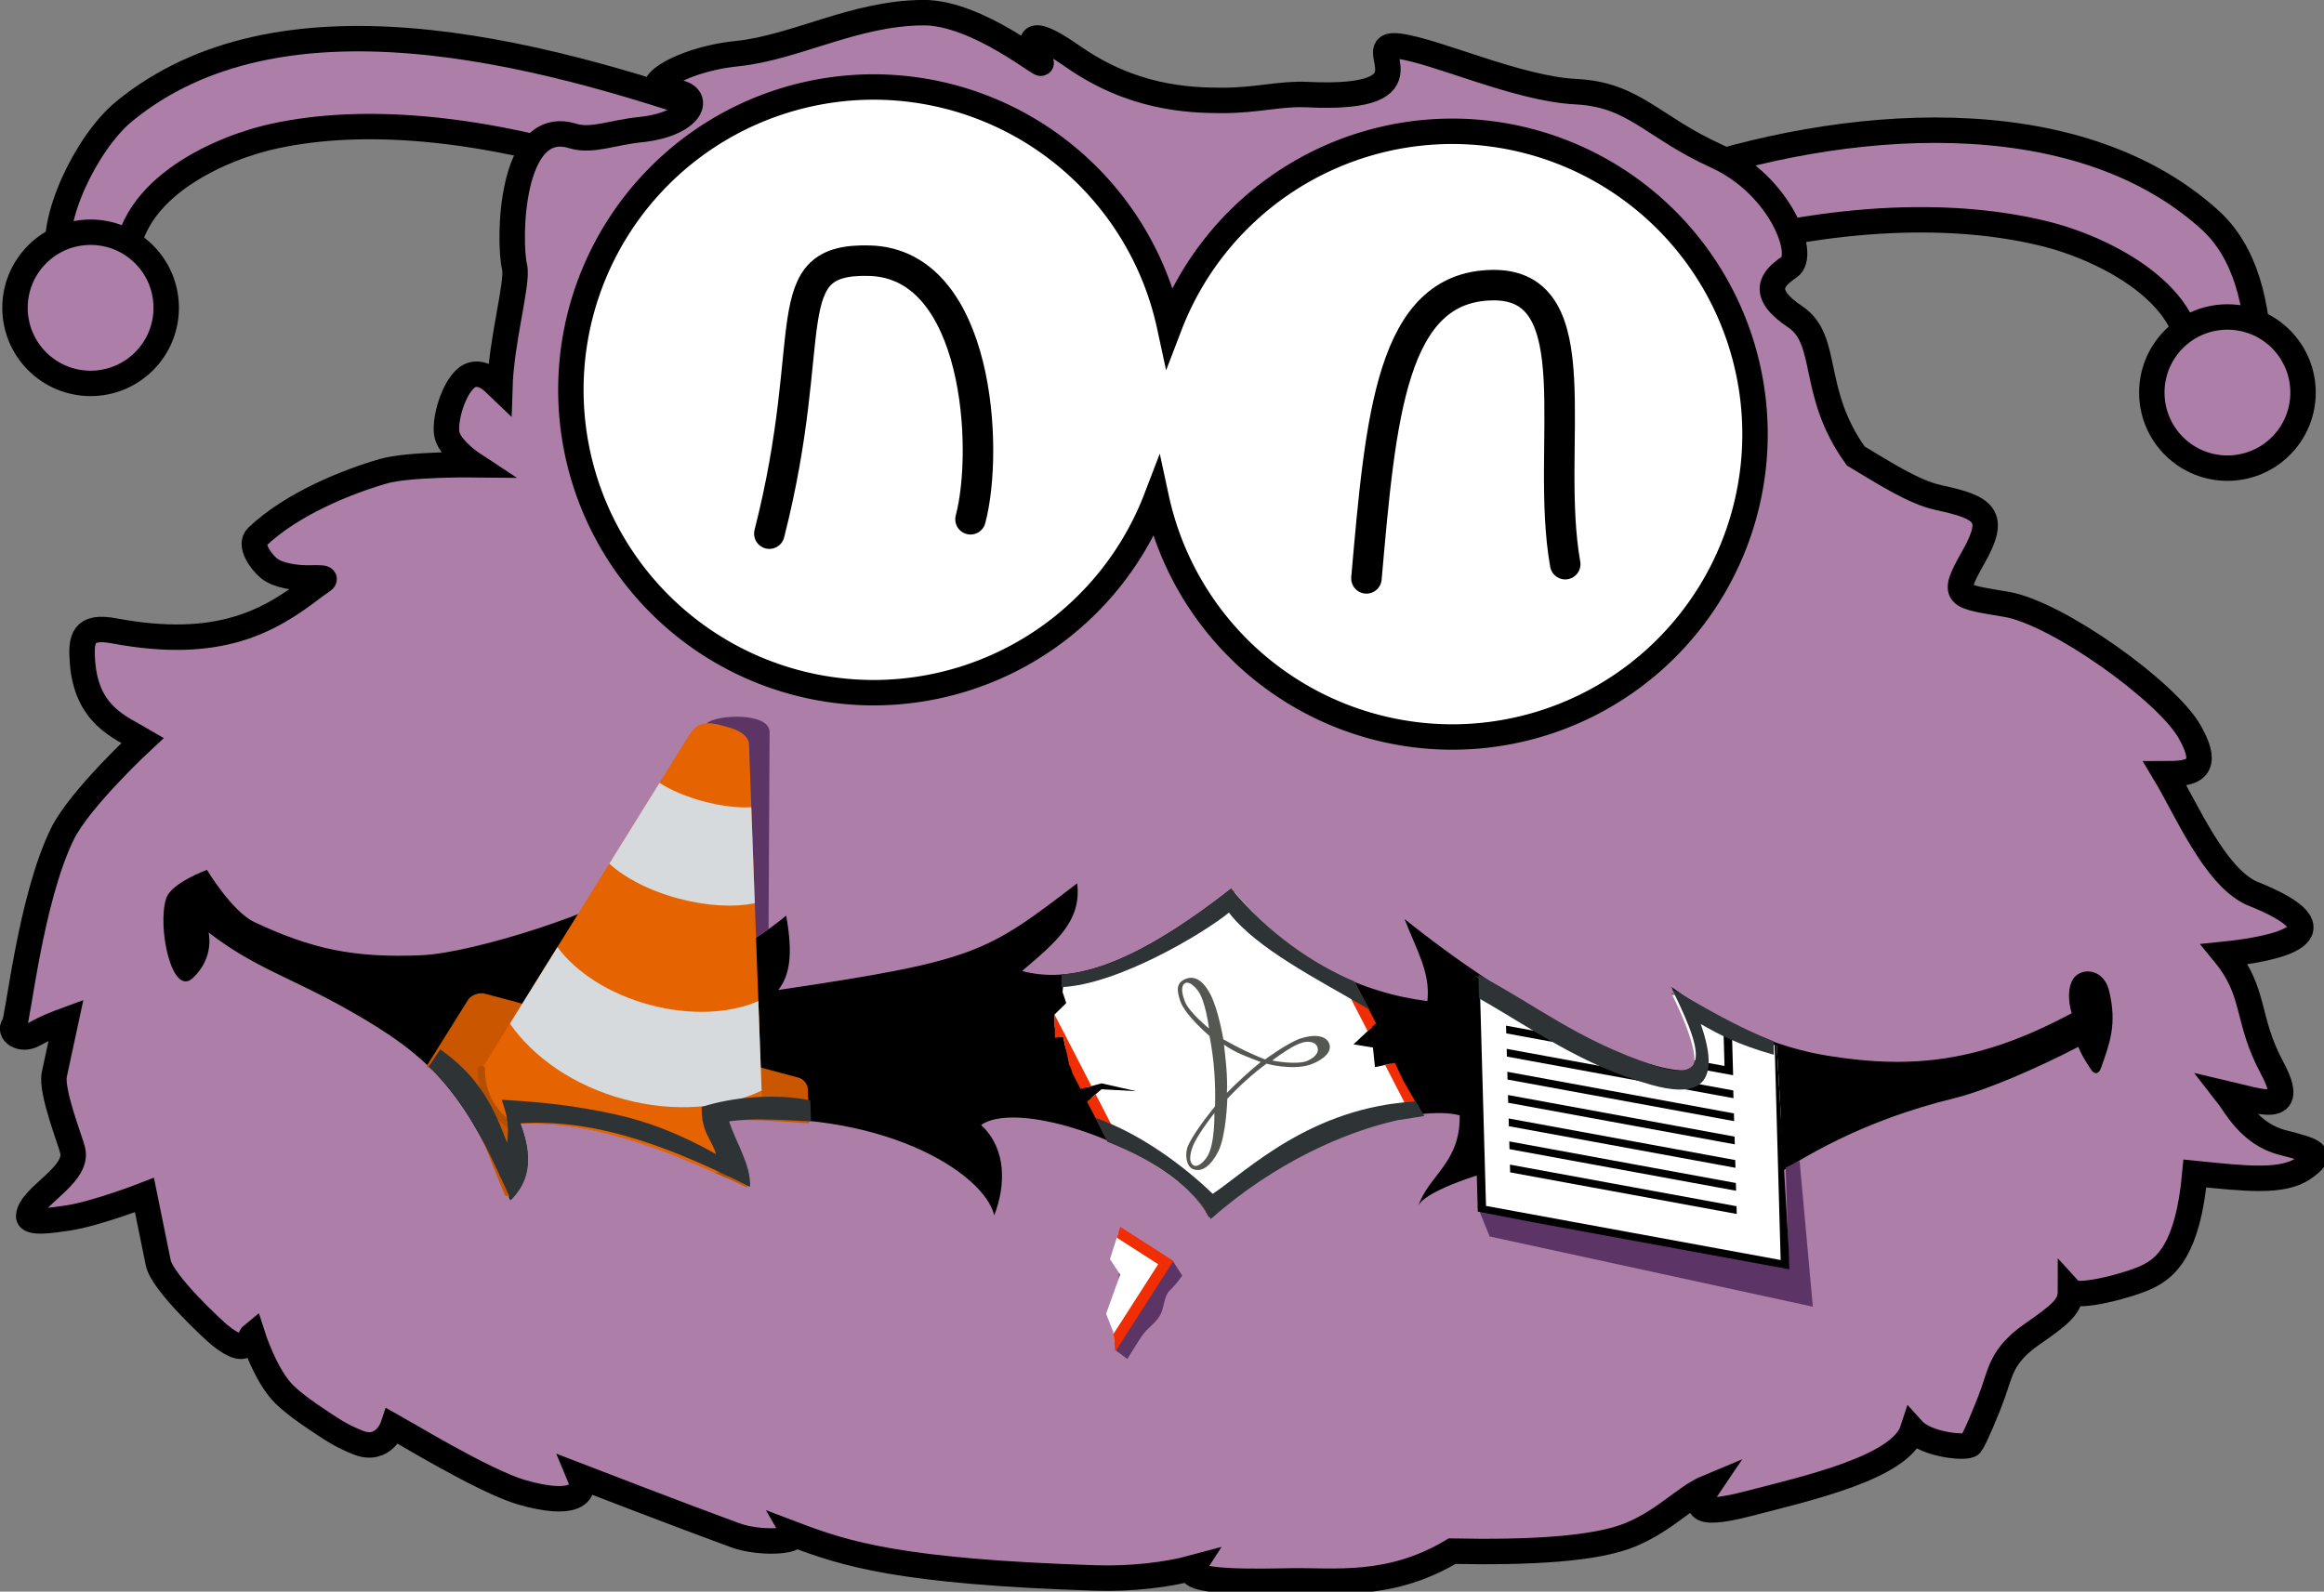
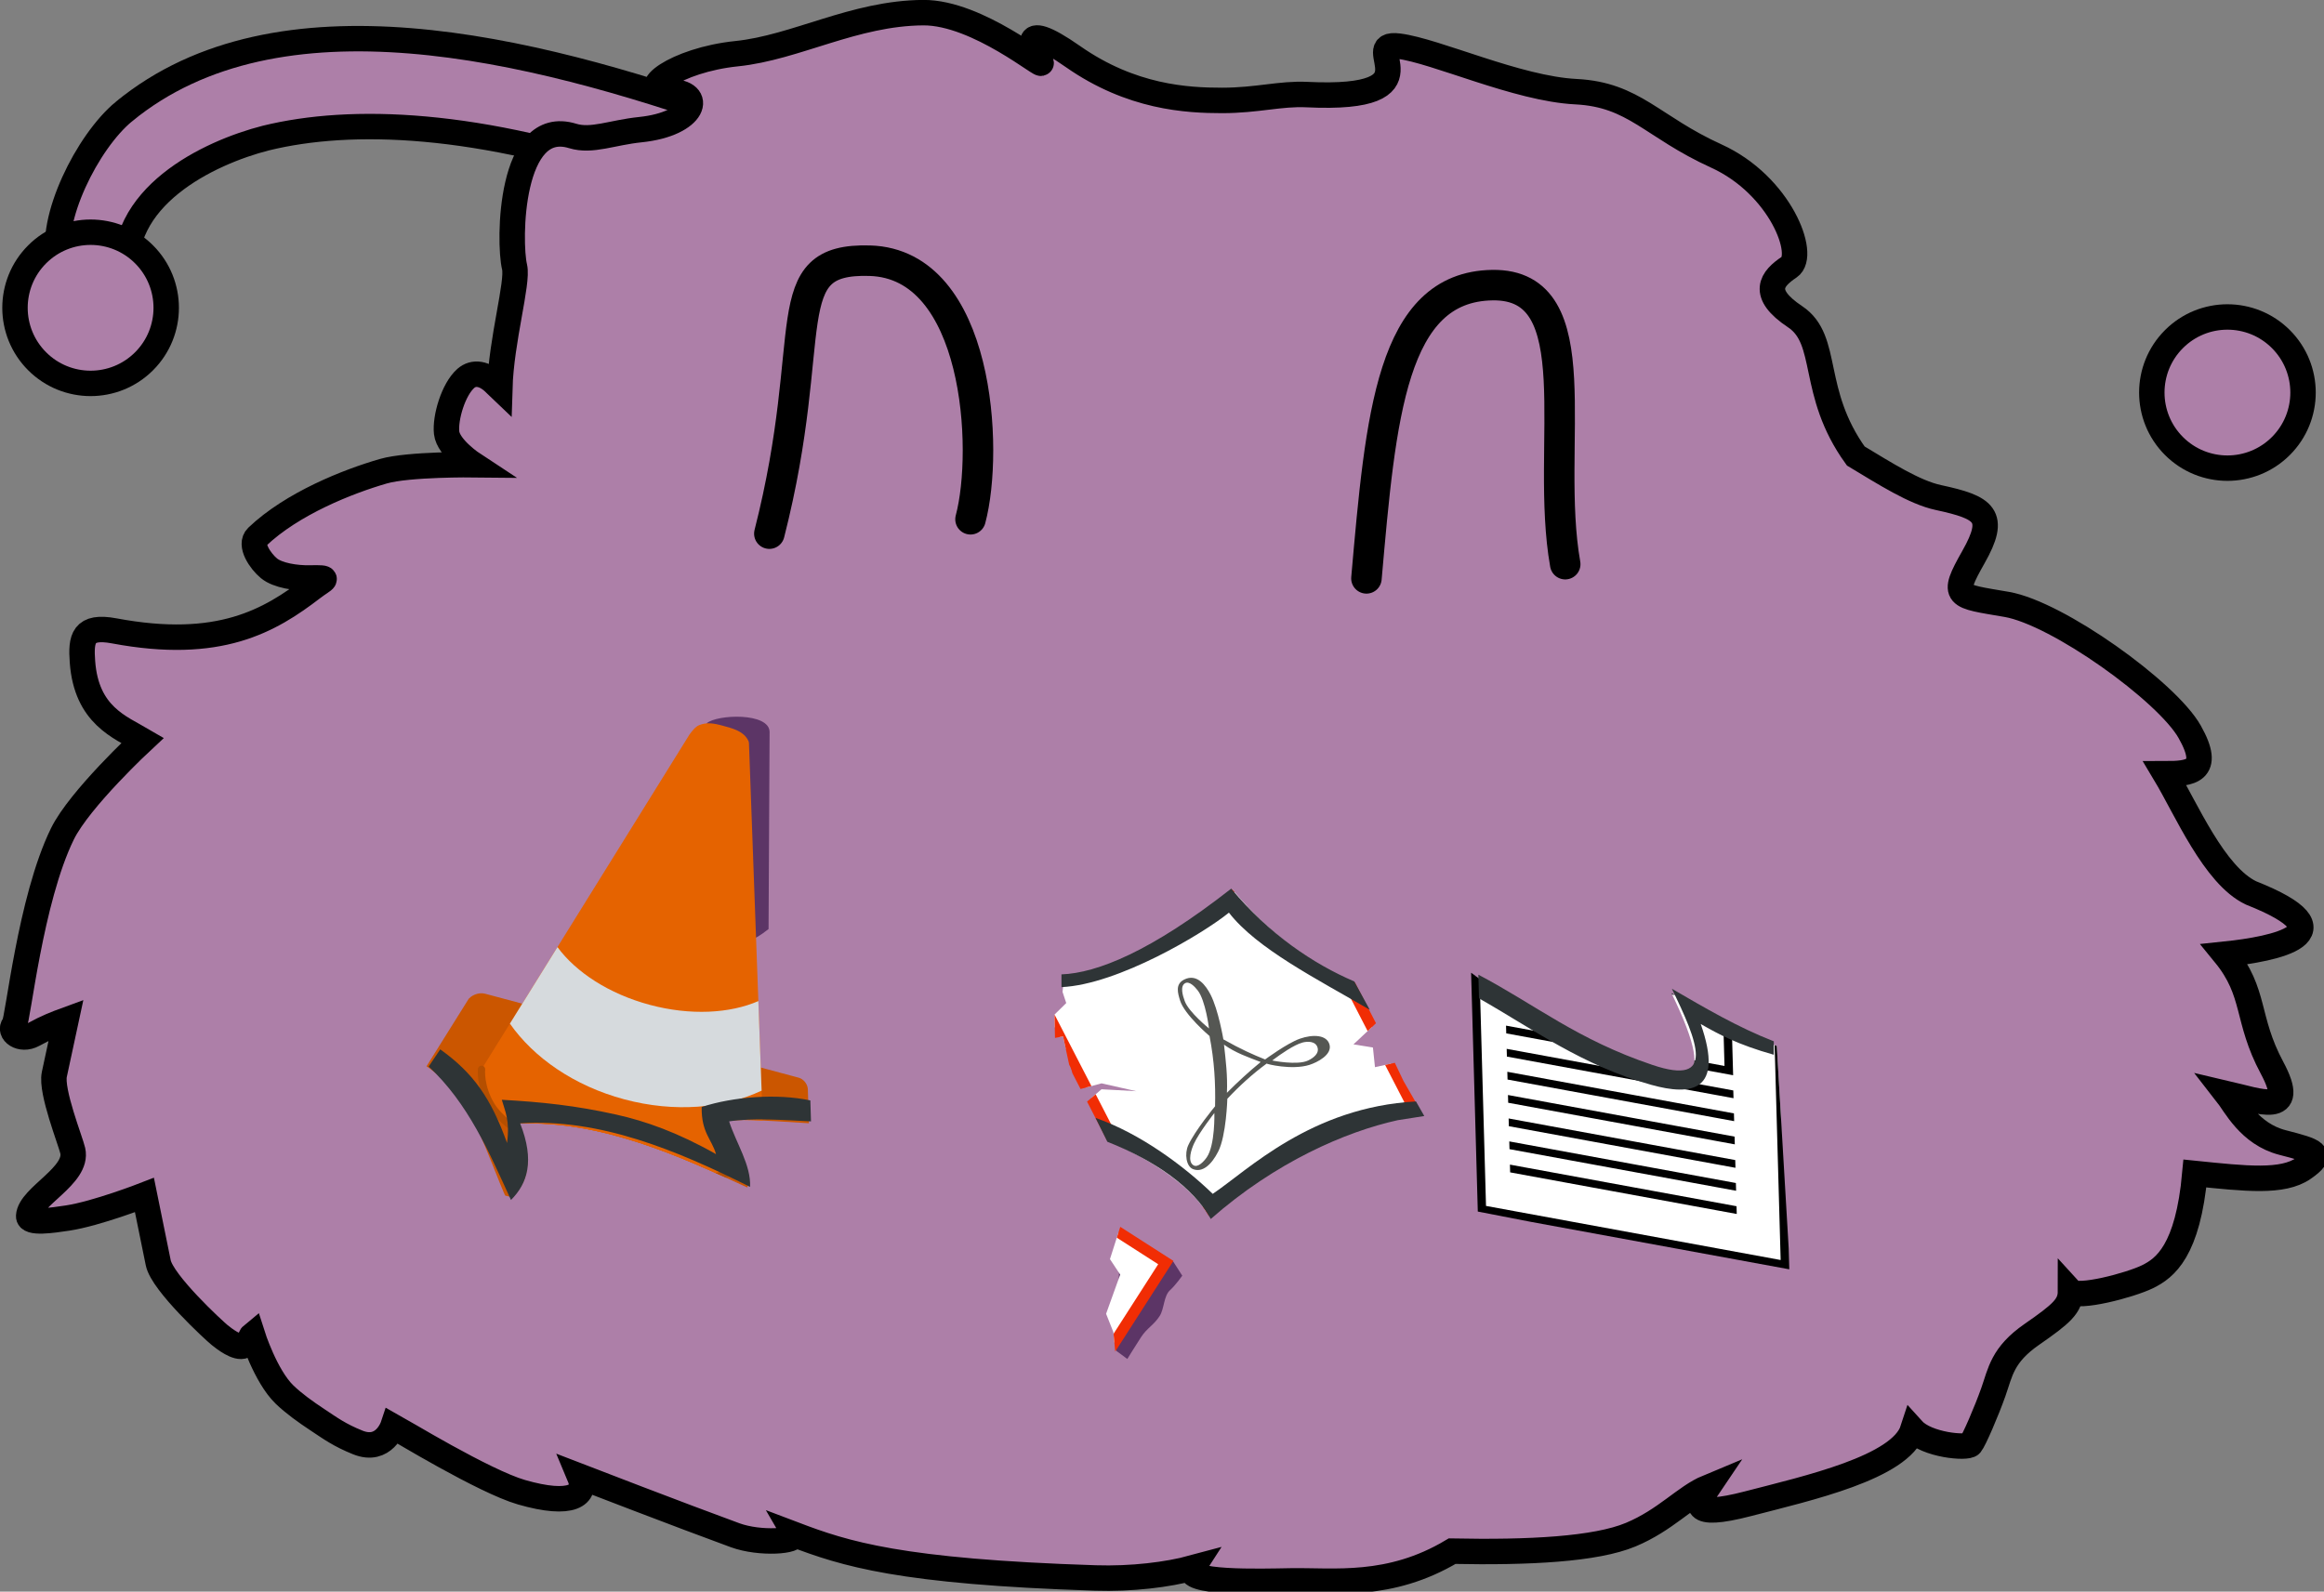
<svg xmlns="http://www.w3.org/2000/svg" xmlns:ns1="http://www.openswatchbook.org/uri/2009/osb" xmlns:xlink="http://www.w3.org/1999/xlink" id="svg8" version="1.1" viewBox="0 0 228.56 156.572" height="156.572mm" width="228.56mm">
  <rect x="0" y="0" width="228.56" height="156.572" fill="#808080" stroke="none" />
  <defs id="defs2">
    <linearGradient ns1:paint="solid" id="linearGradient926">
      <stop id="stop924" offset="0" style="stop-color:#5c3566;stop-opacity:1;" />
    </linearGradient>
    <linearGradient ns1:paint="solid" id="linearGradient920">
      <stop id="stop918" offset="0" style="stop-color:#ad7fa8;stop-opacity:1;" />
    </linearGradient>
    <clipPath id="clipPath1590" clipPathUnits="userSpaceOnUse">
      <path style="opacity:1;vector-effect:none;fill:#ffffff;fill-opacity:1;fill-rule:nonzero;stroke:none;stroke-width:7.54;stroke-linecap:round;stroke-linejoin:miter;stroke-miterlimit:4.6;stroke-dasharray:none;stroke-dashoffset:0;stroke-opacity:1;marker:none;paint-order:markers fill stroke" d="m -313.739,192.642 -14.276,11.929 -15.184,39.339 -16.3,0.199 -24.008,77.938 186.864,0.914 -26.132,-79.574 -17.117,0.739 -16.477,-48.459 -11.403,18.495 -23.2,-16.54 -15.72,17.488 z" id="path1592" />
    </clipPath>
    <clipPath id="clipPath1590-9" clipPathUnits="userSpaceOnUse">
      <path style="opacity:1;vector-effect:none;fill:#ffffff;fill-opacity:1;fill-rule:nonzero;stroke:none;stroke-width:7.54;stroke-linecap:round;stroke-linejoin:miter;stroke-miterlimit:4.6;stroke-dasharray:none;stroke-dashoffset:0;stroke-opacity:1;marker:none;paint-order:markers fill stroke" d="m -313.739,192.642 -14.276,11.929 -15.184,39.339 -16.3,0.199 -24.008,77.938 186.864,0.914 -26.132,-79.574 -17.117,0.739 -16.477,-48.459 -11.403,18.495 -23.2,-16.54 -15.72,17.488 z" id="path1592-0" />
    </clipPath>
    <linearGradient id="linearGradient7722">
      <stop id="stop7724" offset="0" style="stop-color:#96afee;stop-opacity:1;" />
      <stop id="stop7726" offset="1" style="stop-color:#0042a1;stop-opacity:1;" />
    </linearGradient>
    <linearGradient id="linearGradient7704">
      <stop style="stop-color:#ffffff;stop-opacity:1;" offset="0" id="stop7706" />
      <stop style="stop-color:#d8d8d8;stop-opacity:1;" offset="1" id="stop7708" />
    </linearGradient>
    <linearGradient id="linearGradient7696">
      <stop style="stop-color:#7496e9;stop-opacity:1;" offset="0" id="stop7698" />
      <stop style="stop-color:#003177;stop-opacity:1;" offset="1" id="stop7700" />
    </linearGradient>
    <linearGradient id="linearGradient7684">
      <stop style="stop-color:#98b7e4;stop-opacity:1;" offset="0" id="stop7686" />
      <stop style="stop-color:#ffffff;stop-opacity:1;" offset="1" id="stop7688" />
    </linearGradient>
    <linearGradient id="linearGradient7676">
      <stop style="stop-color:#aacaf3;stop-opacity:1;" offset="0" id="stop7678" />
      <stop style="stop-color:#81a1ce;stop-opacity:1;" offset="1" id="stop7680" />
    </linearGradient>
    <linearGradient id="linearGradient7666">
      <stop style="stop-color:#e4eeff;stop-opacity:1;" offset="0" id="stop7668" />
      <stop style="stop-color:#81a1ce;stop-opacity:1;" offset="1" id="stop7670" />
    </linearGradient>
    <linearGradient id="linearGradient7627">
      <stop style="stop-color:#659bf4;stop-opacity:1;" offset="0" id="stop7629" />
      <stop style="stop-color:#c3ccdf;stop-opacity:1;" offset="1" id="stop7631" />
    </linearGradient>
    <linearGradient id="linearGradient7596">
      <stop style="stop-color:#e4eeff;stop-opacity:1;" offset="0" id="stop7598" />
      <stop style="stop-color:#abc0e2;stop-opacity:1;" offset="1" id="stop7600" />
    </linearGradient>
    <linearGradient id="linearGradient7573">
      <stop style="stop-color:#c4d8f8;stop-opacity:1;" offset="0" id="stop7575" />
      <stop style="stop-color:#ffffff;stop-opacity:1;" offset="1" id="stop7577" />
    </linearGradient>
    <linearGradient id="linearGradient7565">
      <stop style="stop-color:#b1bfd1;stop-opacity:1;" offset="0" id="stop7567" />
      <stop style="stop-color:#364a60;stop-opacity:1;" offset="1" id="stop7569" />
    </linearGradient>
    <linearGradient xlink:href="#linearGradient7565" id="linearGradient7590-3" gradientUnits="userSpaceOnUse" x1="363.623" y1="469.966" x2="399.725" y2="513.842" gradientTransform="translate(-363.188,-469.406)" />
    <clipPath id="clipPath2197" clipPathUnits="userSpaceOnUse">
      <path id="path2199" d="m 798.583,99.344 1.975,-1.74 2.442,1.981 1.24,-1.74 1.427,0.821 2.041,-1.015 1.32,2.596 0.358,9.291 -11.224,-0.097 z" style="opacity:1;vector-effect:none;fill:#000000;fill-opacity:1;fill-rule:nonzero;stroke:none;stroke-width:0.109;stroke-linecap:butt;stroke-linejoin:miter;stroke-miterlimit:4;stroke-dasharray:none;stroke-dashoffset:0;stroke-opacity:1;marker:none;paint-order:markers fill stroke" />
    </clipPath>
    <clipPath id="clipPath2265" clipPathUnits="userSpaceOnUse">
      <path id="path2267" d="m -343.198,243.91 -16.3,0.199 -10.789,35.247 c 21.798,7.635 31.807,27.537 44.928,43.348 5.918,-7.581 6.882,-16.987 -3.874,-30.709 31.65,-10.004 66.602,-3.926 94.559,0.931 1.047,-7.593 -11.507,-15.129 -15.228,-22.988 3.753,-2.352 12.542,-4.003 33.826,-8.329 l -6.698,-18.223 -17.117,0.739 -37.534,-130.435 -33.033,2.636 z" style="opacity:1;vector-effect:none;fill:#ffffff;fill-opacity:1;fill-rule:nonzero;stroke:none;stroke-width:7.54;stroke-linecap:round;stroke-linejoin:miter;stroke-miterlimit:4.6;stroke-dasharray:none;stroke-dashoffset:0;stroke-opacity:1;marker:none;paint-order:markers fill stroke" />
    </clipPath>
    <clipPath id="clipPath2285" clipPathUnits="userSpaceOnUse">
      <path style="display:inline;opacity:1;vector-effect:none;fill:#000000;fill-opacity:1;fill-rule:nonzero;stroke:none;stroke-width:1.093;stroke-linecap:round;stroke-linejoin:miter;stroke-miterlimit:4.6;stroke-dasharray:none;stroke-dashoffset:0;stroke-opacity:1;marker:none;paint-order:markers fill stroke" d="m 242.766,75.109 c 8.112,3.33 20.375,4.04 40.506,0.206 3.072,14.029 9.1,24.464 16.264,32.134 l -1.649,7.438 -6.768,1.925 3.404,2.518 -1.543,3.952 4.217,1.12 -0.137,4.326 0.385,8.351 c -10.362,-4.373 -28.949,-6.719 -50.825,-1.25 -0.034,-7.983 -6.385,-18.775 -13.978,-27.154 -0.104,-3.463 1.637,-4.111 1.558,-7.068 l 4.415,-1.031 6.453,3.789 -5.862,-4.916 -5.103,-1.105 c -0.067,-2.046 0.837,-3.935 0.767,-5.66 l 1.619,-5.991 -1.694,-0.5 2.213,-4.507 3.366,-1.04 0.395,-2.492 z" id="path2287" />
    </clipPath>
    <clipPath id="clipPath2303" clipPathUnits="userSpaceOnUse">
      <path style="opacity:1;vector-effect:none;fill:#ffffff;fill-opacity:1;fill-rule:nonzero;stroke:none;stroke-width:1.248;stroke-linecap:round;stroke-linejoin:miter;stroke-miterlimit:4.6;stroke-dasharray:none;stroke-dashoffset:0;stroke-opacity:1;marker:none;paint-order:markers fill stroke" d="m 607.403,116.219 c 5.765,0.809 11.369,1.585 18.599,0.033 2.705,-0.581 6.501,-0.862 2.362,-5.921 4.277,0.144 7.302,-0.399 8.365,-0.619 l 1.059,14.51 -25.124,8.362 z" id="path2305" />
    </clipPath>
    <clipPath id="clipPath937" clipPathUnits="userSpaceOnUse">
      <path id="path939" d="m 234.082,111.431 -0.461,25.408 14.616,-1.453 -1.907,-7.127 -3.65,-1.614 -1.999,-8.728 -3.434,-2.464 z" style="opacity:1;vector-effect:none;fill:#2e3436;fill-opacity:1;fill-rule:nonzero;stroke:none;stroke-width:0.578;stroke-linecap:butt;stroke-linejoin:miter;stroke-miterlimit:4;stroke-dasharray:none;stroke-dashoffset:0;stroke-opacity:1;marker:none;paint-order:markers fill stroke" />
    </clipPath>
    <linearGradient gradientUnits="userSpaceOnUse" y2="277.605" x2="863.85" y1="277.605" x1="-0" id="linearGradient922" xlink:href="#linearGradient920" />
    <linearGradient gradientUnits="userSpaceOnUse" y2="123.633" x2="704.204" y1="123.633" x1="671.202" id="linearGradient928" xlink:href="#linearGradient926" />
  </defs>
  <g transform="translate(-525.915,-2.261)" style="display:inline" id="layer2">
-     <path id="path1606" d="m 693.24,27.048 c 14.86,-4.105 26.421,-3.696 34.105,-1.707 6.247,1.617 15.543,6.65 13.667,13.941 -0.841,3.268 6.248,2.312 7.082,-0.958 -0.057,-6.245 -1.397,-11.335 -4.878,-14.47 -13.284,-11.964 -36.207,-10.015 -53.03,-4.143 z" style="color:#000000;font-style:normal;font-variant:normal;font-weight:normal;font-stretch:normal;font-size:medium;line-height:normal;font-family:sans-serif;font-variant-ligatures:normal;font-variant-position:normal;font-variant-caps:normal;font-variant-numeric:normal;font-variant-alternates:normal;font-feature-settings:normal;text-indent:0;text-align:start;text-decoration:none;text-decoration-line:none;text-decoration-style:solid;text-decoration-color:#000000;letter-spacing:normal;word-spacing:normal;text-transform:none;writing-mode:lr-tb;direction:ltr;text-orientation:mixed;dominant-baseline:auto;baseline-shift:baseline;text-anchor:start;white-space:normal;shape-padding:0;clip-rule:nonzero;display:inline;overflow:visible;visibility:visible;opacity:1;isolation:auto;mix-blend-mode:normal;color-interpolation:sRGB;color-interpolation-filters:linearRGB;solid-color:#000000;solid-opacity:1;vector-effect:none;fill:url(#linearGradient920);fill-opacity:1;fill-rule:nonzero;stroke:#000000;stroke-width:2.5;stroke-linecap:round;stroke-linejoin:miter;stroke-miterlimit:4.6;stroke-dasharray:none;stroke-dashoffset:0;stroke-opacity:1;marker:none;paint-order:markers fill stroke;color-rendering:auto;image-rendering:auto;shape-rendering:auto;text-rendering:auto;enable-background:accumulate" />
    <path id="path1604" d="m 538.111,13.23 c -3.621,2.975 -7.419,10.702 -6.349,14.694 0.859,3.227 7.501,5.084 6.633,1.86 -1.078,-8.121 8.017,-12.5 13.667,-13.941 8.411,-2.059 20.893,-1.646 37.492,4.101 l 8.262,-6.069 C 578.079,6.932 553.275,0.772 538.111,13.23 Z" style="color:#000000;font-style:normal;font-variant:normal;font-weight:normal;font-stretch:normal;font-size:medium;line-height:normal;font-family:sans-serif;font-variant-ligatures:normal;font-variant-position:normal;font-variant-caps:normal;font-variant-numeric:normal;font-variant-alternates:normal;font-feature-settings:normal;text-indent:0;text-align:start;text-decoration:none;text-decoration-line:none;text-decoration-style:solid;text-decoration-color:#000000;letter-spacing:normal;word-spacing:normal;text-transform:none;writing-mode:lr-tb;direction:ltr;text-orientation:mixed;dominant-baseline:auto;baseline-shift:baseline;text-anchor:start;white-space:normal;shape-padding:0;clip-rule:nonzero;display:inline;overflow:visible;visibility:visible;opacity:1;isolation:auto;mix-blend-mode:normal;color-interpolation:sRGB;color-interpolation-filters:linearRGB;solid-color:#000000;solid-opacity:1;vector-effect:none;fill:url(#linearGradient920);fill-opacity:1;fill-rule:nonzero;stroke:#000000;stroke-width:2.5;stroke-linecap:round;stroke-linejoin:miter;stroke-miterlimit:4.6;stroke-dasharray:none;stroke-dashoffset:0;stroke-opacity:1;marker:none;paint-order:markers fill stroke;color-rendering:auto;image-rendering:auto;shape-rendering:auto;text-rendering:auto;enable-background:accumulate" />
    <path transform="matrix(0.265,0,0,0.265,525.915,7.098)" id="path892" d="m 342.654,-13.555 c -25.702,0.152 -47.249,12.97 -69.223,15.225 -22.769,2.336 -37.978,14.105 -24.957,14.105 13.021,0 9.77,11.972 -10.85,14.105 -10.601,1.097 -18.021,4.511 -25.086,2.338 -23.407,-7.2 -23.832,39.301 -21.57,48.66 1.379,5.707 -4.958,27.128 -5.484,44.975 -0.508,-0.481 -0.995,-0.956 -1.432,-1.416 -4.111,-4.329 -8.333,-4.749 -11.201,-2.203 -4.644,4.122 -7.698,14.65 -7.098,20.164 0.618,5.673 10.043,11.848 10.043,11.848 0,0 -24.176,-0.27 -33.512,2.426 -13.152,3.798 -33.827,11.955 -46.857,24.373 -3.008,2.867 1.188,9.024 4.396,11.666 3.268,2.691 10.115,3.689 15.096,3.59 8.398,-0.168 5.506,0.307 1.105,3.686 -15.963,12.256 -34.638,23.251 -73.625,15.949 -11.615,-2.175 -12.432,2.847 -11.793,11.504 1.465,19.839 13.955,24.239 22.32,29.154 0,0 -23.407,21.719 -29.777,34.736 -11.98,24.481 -16.448,69.141 -17.887,70.826 -2.243,2.627 2.415,6.254 7.135,3.646 5.035,-2.781 8.598,-4.118 12.113,-5.406 l -4.342,20.193 c -1.35,6.278 6.018,24.711 6.832,28.303 2.109,9.304 -15.939,17.003 -16.35,24.268 -0.167,2.949 8.691,1.613 14.436,0.746 10.723,-1.618 28.523,-8.547 28.523,-8.547 l 5.121,25.158 c 1.518,7.46 20.732,25.168 22.756,26.801 1.678,1.354 6.543,5.194 9.061,3.979 2.504,-1.209 2.134,-3.272 3.115,-4.061 0,0 4.864,15.349 11.9,22.164 3.404,3.297 7.764,6.422 12.25,9.391 4.776,3.161 8.148,5.672 14.971,8.422 9.729,3.921 13.043,-6.045 13.043,-6.045 2.055,1.124 33.902,20.531 47.699,24.512 18.685,5.391 24.538,1.121 21.578,-5.906 0,0 38.216,14.758 57.723,21.879 9.249,3.376 23.273,2.327 21.803,-0.318 18.966,7.197 39.189,13.85 111.881,16.182 13.534,0.434 26.833,-1.217 36.113,-3.732 -3.846,5.891 25.251,5.012 36.342,4.818 15.973,-0.279 36.706,2.859 59.961,-11.039 28.543,0.58 53.254,-0.696 66.26,-6.123 13.006,-5.427 20.159,-14.047 28.613,-17.559 -3.902,5.746 -7.153,11.811 14.957,6.064 22.11,-5.746 56.577,-13.407 61.129,-27.453 5.202,5.746 20.158,7.022 21.459,5.426 1.301,-1.596 5.854,-12.13 8.455,-19.473 2.601,-7.342 3.252,-13.727 14.307,-21.389 11.055,-7.662 14.307,-10.536 14.307,-15.963 2.601,2.873 22.11,-2.233 28.613,-5.426 6.503,-3.192 14.955,-9.579 17.557,-38.311 18.859,1.915 32.517,3.513 40.32,-1.914 7.804,-5.427 4.551,-6.386 -7.805,-9.578 -12.356,-3.192 -17.557,-14.045 -20.809,-18.195 12.356,2.873 26.661,8.618 16.906,-9.578 -9.755,-18.197 -5.851,-27.82 -17.557,-42.127 18.859,-1.951 47.471,-7.805 9.754,-22.762 -13.656,-6.503 -24.062,-31.215 -31.865,-44.221 9.104,0 17.559,-0.649 9.105,-15.605 -8.454,-14.957 -49.028,-44.02 -67.887,-47.271 -18.859,-3.251 -20.896,-2.494 -12.357,-17.559 8.739,-15.418 4.265,-18.394 -13.006,-22.109 -8.939,-1.923 -19.787,-8.901 -30.658,-15.422 -17.137,-23.752 -9.559,-43.059 -22.509,-51.692 -13.021,-8.68 -8.68,-14.105 -2.17,-18.445 C 670.558,76.538 660.793,50.497 636.922,39.646 613.051,28.796 606.541,16.86 584.84,15.775 563.139,14.69 532.928,0.608 519.089,-1.125 c -15.54,-1.946 16.175,20.439 -34.074,17.986 -9.814,-0.479 -18.446,2.17 -31.467,2.17 -13.021,0 -33.637,-1.085 -55.338,-16.275 C 376.51,-12.435 384.105,1.671 386.275,4.926 388.378,8.079 362.989,-13.675 342.654,-13.555 Z" style="display:inline;opacity:1;vector-effect:none;fill:url(#linearGradient922);fill-opacity:1;fill-rule:nonzero;stroke:#000000;stroke-width:9.449;stroke-linecap:round;stroke-linejoin:miter;stroke-miterlimit:4.6;stroke-dasharray:none;stroke-dashoffset:0;stroke-opacity:1;marker:none;paint-order:markers fill stroke" />
-     <path style="opacity:1;vector-effect:none;fill:#ffffff;fill-opacity:1;fill-rule:nonzero;stroke:#000000;stroke-width:2.5;stroke-linecap:round;stroke-linejoin:miter;stroke-miterlimit:4;stroke-dasharray:none;stroke-dashoffset:0;stroke-opacity:1;marker:none;paint-order:markers fill stroke" d="M 611.852,10.818 A 29.793,29.793 0 0 0 582.059,40.611 29.793,29.793 0 0 0 611.852,70.403 29.793,29.793 0 0 0 639.64,51.26 29.793,29.793 0 0 0 668.724,74.762 29.793,29.793 0 0 0 698.517,44.969 29.793,29.793 0 0 0 668.724,15.176 29.793,29.793 0 0 0 640.935,34.32 29.793,29.793 0 0 0 611.852,10.818 Z" id="path894" />
-     <path style="display:inline;opacity:1;vector-effect:none;fill:#000000;fill-opacity:1;fill-rule:nonzero;stroke:none;stroke-width:0.5;stroke-linecap:round;stroke-linejoin:miter;stroke-miterlimit:4.6;stroke-dasharray:none;stroke-dashoffset:0;stroke-opacity:1;marker:none;paint-order:markers fill stroke" d="m 567.425,96.225 c 5.143,-0.227 18.341,-4.497 21.143,-6.988 -1.449,4.983 -3.387,7.52 -4.279,8.687 5.138,0.623 11.785,0.326 18.947,-5.591 0.708,3.945 0.311,5.917 -0.779,7.318 19.497,-2.898 20.426,-3.636 29.396,-10.495 0.467,3.737 -2.147,5.824 -5.417,8.626 4.534,1.197 10.432,-0.156 20.553,-8.097 6.072,7.318 13.079,10.276 19.307,11.055 0.311,-2.803 -1.041,-4.953 -2.248,-8.077 10.422,8.379 22.606,14.965 27.657,14.909 2.755,-0.031 -0.963,-7.61 -1.431,-8.233 5.132,3.699 10.294,5.956 15.442,6.785 8.393,1.352 15.079,0.572 23.948,-4.193 -0.372,-1.153 -0.447,-2.89 0.387,-3.658 0.911,-0.839 2.778,-0.577 3.277,1.415 0.827,3.3 0.06,5.231 -0.763,7.576 -0.333,0.949 -0.833,0.455 -0.935,0.307 -0.777,-1.142 -0.981,-1.551 -1.32,-2.327 -3.913,2.043 -9.108,4.301 -12.232,5.064 -17.525,4.277 -24.233,14.033 -26.956,13.804 1.903,-3.178 1.976,-5.638 -1.545,-7.576 -5.464,-3.007 -23.525,1.929 -24.2,4.427 0.997,-3.08 4.185,-4.288 4.094,-8.982 -3.852,-1.044 -14.938,1.437 -24.668,10.006 -3.274,-6.268 -18.381,-11.841 -22.401,-9.058 2.541,2.351 2.425,5.977 1.295,8.892 -1.026,-4.278 -11.302,-10.601 -26.397,-9.343 0.888,3.136 2.488,3.997 2.213,6.454 -3.335,-3.163 -14.704,-6.511 -22.421,-6.128 1.17,3.12 1,5.469 -0.995,7.521 -4.493,-10.882 -8.1,-14.265 -15.73,-18.602 -5.99,-3.405 -9.362,-4.195 -13.94,-7.738 0,0 0.627,2.445 -1.538,4.479 -2.089,1.963 -3.533,-5.077 -2.629,-7.829 0.505,-1.536 4.01,-2.801 4.01,-2.801 0,0 2.454,4.099 4.677,5.141 5.54,2.597 9.669,3.552 16.474,3.252 z" id="path902" />
    <path id="path1600" d="m 601.579,54.757 c 5.037,-19.761 0.367,-27.139 9.892,-26.85 10.731,0.325 11.722,18.579 9.892,25.437" style="opacity:1;vector-effect:none;fill:none;fill-opacity:1;fill-rule:nonzero;stroke:#000000;stroke-width:3;stroke-linecap:round;stroke-linejoin:round;stroke-miterlimit:4;stroke-dasharray:none;stroke-dashoffset:0;stroke-opacity:1;marker:none;paint-order:markers fill stroke" />
    <path style="opacity:1;vector-effect:none;fill:none;fill-opacity:1;fill-rule:nonzero;stroke:#000000;stroke-width:3;stroke-linecap:round;stroke-linejoin:round;stroke-miterlimit:4;stroke-dasharray:none;stroke-dashoffset:0;stroke-opacity:1;marker:none;paint-order:markers fill stroke" d="m 660.301,59.157 c 1.407,-15.951 2.452,-28.686 12.378,-28.847 9.968,-0.162 5.109,15.816 7.172,27.45" id="path1602" />
    <circle transform="rotate(-45)" r="7.436" cy="401.189" cx="355.169" id="path1608" style="opacity:1;vector-effect:none;fill:url(#linearGradient920);fill-opacity:1;fill-rule:nonzero;stroke:#000000;stroke-width:2.5;stroke-linecap:round;stroke-linejoin:miter;stroke-miterlimit:4.6;stroke-dasharray:none;stroke-dashoffset:0;stroke-opacity:1;marker:none;paint-order:markers fill stroke" />
    <circle transform="rotate(45)" style="opacity:1;vector-effect:none;fill:url(#linearGradient920);fill-opacity:1;fill-rule:nonzero;stroke:#000000;stroke-width:2.5;stroke-linecap:round;stroke-linejoin:miter;stroke-miterlimit:4.6;stroke-dasharray:none;stroke-dashoffset:0;stroke-opacity:1;marker:none;paint-order:markers fill stroke" id="circle1610" cx="555.684" cy="-497.873" r="7.436" />
    <path style="opacity:1;vector-effect:none;fill:#ffffff;fill-opacity:1;fill-rule:nonzero;stroke:none;stroke-width:1.69;stroke-linecap:round;stroke-linejoin:miter;stroke-miterlimit:4.6;stroke-dasharray:none;stroke-dashoffset:0;stroke-opacity:1;marker:none;paint-order:markers fill stroke" d="m 641.095,237.289 c -0.261,-2.238 -1.033,-4.859 -2.111,-7.71 7.144,5.421 14.088,10.675 23.047,13.674 3.352,1.122 8.056,3.487 2.927,-7.033 5.3,3.347 12.142,5.895 13.461,6.349 l 3.776,7.979 c -12.328,6.139 -11.174,7.743 -16.416,10.003 l -3.982,-8.266 c -5.995,0.542 -9.215,-1.356 -21.431,4.652 1.328,-2.781 3.512,-4.991 3.751,-8.498 -2.207,-0.653 -5.84,0.405 -8.978,0.869 l -7.142,-12.635 4.011,-1.909 c 2.953,1.267 6.135,2.277 9.088,2.524 z" id="path929" />
    <g style="stroke-width:1.183" clip-path="url(#clipPath2285)" transform="matrix(0.407,-0.21,0.21,0.407,516.009,118.591)" id="g923">
      <g id="g921" style="display:inline;stroke-width:1.183">
        <rect style="opacity:1;vector-effect:none;fill:#ffffff;fill-opacity:1;fill-rule:nonzero;stroke:#f12d04;stroke-width:2.367;stroke-linecap:round;stroke-linejoin:miter;stroke-miterlimit:4.6;stroke-dasharray:none;stroke-dashoffset:0;stroke-opacity:1;marker:none;paint-order:markers fill stroke" id="rect917" width="60.493" height="59.246" x="235.824" y="74.872" />
        <path style="opacity:1;vector-effect:none;fill:#555753;fill-opacity:1;fill-rule:nonzero;stroke:none;stroke-width:2.367;stroke-linecap:round;stroke-linejoin:miter;stroke-miterlimit:4.6;stroke-dasharray:none;stroke-dashoffset:0;stroke-opacity:1;marker:none;paint-order:markers fill stroke" d="m 265.165,87.773 c -2.193,-0.009 -2.514,1.989 -2.81,3.552 -0.594,3.138 2.119,9.718 2.119,9.718 -1.531,5.249 -3.538,9.712 -5.867,13.964 0,0 -6.188,2.625 -8.953,4.796 -1.56,1.225 -2.472,3.821 -1.462,5.002 1.432,1.676 3.973,1.012 6.558,-0.849 3.114,-2.241 6.944,-9.181 6.944,-9.181 3.626,-1.288 7.361,-2.279 10.987,-2.845 -0.187,0 4.14,3.8 8.008,4.463 1.708,0.293 5.404,0.331 5.847,-1.927 0.416,-2.12 -2.125,-3.595 -5.092,-4.012 -2.832,-0.398 -8.673,0.54 -8.673,0.54 -1.836,-2.127 -3.562,-4.251 -5.986,-7.946 0,0 1.962,-6.103 1.961,-9.811 0,-2.097 -0.429,-5.452 -3.581,-5.465 z m -0.155,0.787 c 1.039,-0.043 1.509,1.593 1.7,2.615 0.507,2.714 -1.59,8.379 -1.59,8.379 0,0 -2.252,-5.099 -1.94,-7.595 0.16,-1.277 0.545,-3.346 1.83,-3.399 z m 1.373,15.558 c 1.365,2.685 3.371,4.768 5.295,6.929 -3.279,0.691 -6.418,1.568 -9.479,2.549 1.806,-3.135 2.978,-6.308 4.184,-9.478 z m 13.59,7.174 c 0.588,0.008 1.13,0.052 1.576,0.148 1.1,0.237 2.615,0.979 2.419,2.353 -0.202,1.417 -1.859,1.669 -3.073,1.634 -2.572,-0.073 -6.864,-3.53 -6.864,-3.53 0,0 3.395,-0.64 5.942,-0.605 z m -22.154,4.92 c 0,0 -2.979,6.193 -5.818,7.714 -0.981,0.526 -2.777,1.16 -3.334,0.196 -0.798,-1.38 1.245,-3.286 2.223,-4.052 2.08,-1.631 6.929,-3.857 6.929,-3.857 z" id="path919" />
      </g>
    </g>
    <path transform="matrix(0.265,0,0,0.265,525.915,2.261)" id="path2292" d="m 525.501,408.876 c -38.974,2.111 -62.409,25.553 -75.425,34.306 -10.721,-10.375 -26.934,-22.423 -43.494,-28.198 l 4.387,8.864 c 17.745,6.986 31.91,16.989 38.378,28.66 23.931,-21.077 50.033,-32.409 69.358,-36.667 l 9.878,-1.552 z" style="display:inline;opacity:1;vector-effect:none;fill:#2e3436;fill-opacity:1;fill-rule:nonzero;stroke:none;stroke-width:1.89;stroke-linecap:round;stroke-linejoin:miter;stroke-miterlimit:4.6;stroke-dasharray:none;stroke-dashoffset:0;stroke-opacity:1;marker:none;paint-order:markers fill stroke" />
    <path id="path2281" d="m 646.99,89.686 c -7.855,6.163 -13.194,8.301 -16.683,8.427 l 0.002,1.253 c 5.548,-0.244 13.975,-5.291 16.467,-7.326 2.752,3.548 8.629,6.507 13.851,9.556 l -1.521,-2.789 c -4.017,-1.713 -8.383,-4.65 -12.094,-9.122 z" style="display:inline;opacity:1;vector-effect:none;fill:#2e3436;fill-opacity:1;fill-rule:nonzero;stroke:none;stroke-width:0.5;stroke-linecap:round;stroke-linejoin:miter;stroke-miterlimit:4.6;stroke-dasharray:none;stroke-dashoffset:0;stroke-opacity:1;marker:none;paint-order:markers fill stroke" />
-     <path id="path945" d="m 702.903,116.46 1.301,14.345 -31.784,-6.909 -1.218,-3.002 30.628,5.694 -0.299,-9.469 z" style="opacity:1;vector-effect:none;fill:url(#linearGradient928);fill-opacity:1;fill-rule:nonzero;stroke:none;stroke-width:0.265;stroke-linecap:butt;stroke-linejoin:miter;stroke-miterlimit:4;stroke-dasharray:none;stroke-dashoffset:0;stroke-opacity:1;marker:none;paint-order:markers fill stroke" />
    <g clip-path="url(#clipPath2303)" transform="matrix(1.239,0.733,0,1.48,-88.252,-523.942)" id="g2209" style="display:inline">
      <g id="g2179" transform="matrix(2.521,-0.861,0.065,1.911,-1408.067,612.01)" clip-path="url(#clipPath2197)">
        <path style="vector-effect:none;fill:#ffffff;fill-opacity:1;stroke:#000000;stroke-width:0.265;stroke-linecap:butt;stroke-linejoin:miter;stroke-miterlimit:4;stroke-dasharray:none;stroke-dashoffset:0;stroke-opacity:1" d="m 805.64,99.877 2.908,-0.01 0.008,-0.56 -2.36,-2.029 -0.568,0.004" id="path7594" />
        <path style="vector-effect:none;fill:#ffffff;fill-opacity:1;stroke:#000000;stroke-width:0.265;stroke-linecap:butt;stroke-linejoin:miter;stroke-miterlimit:4;stroke-dasharray:none;stroke-dashoffset:0;stroke-opacity:1" d="m 799.014,97.278 v 11.609 h 9.542 v -9.508 h -2.431 v -2.1 h -7.111 z" id="rect7563" />
        <path style="fill:none;stroke:#000000;stroke-width:0.265px;stroke-linecap:butt;stroke-linejoin:miter;stroke-opacity:1" d="m 799.94,100.18 h 4.225 z m 0,0.794 h 4.225 z m 0,0.794 h 4.225 z m 0,0.794 h 4.225 z m 0,0.794 h 7.135 z m 0,0.785 h 7.135 z m 0,0.794 h 7.135 z m 0,0.802 h 7.135 z m 0,0.785 h 7.135 z m 0,0.794 h 7.135 z" id="path7635" />
        <rect style="fill:none;fill-opacity:1;stroke:#000000;stroke-width:0.265;stroke-linecap:butt;stroke-linejoin:miter;stroke-miterlimit:4;stroke-dasharray:none;stroke-dashoffset:0;stroke-opacity:1" id="rect7674" width="2.126" height="2.39" x="804.825" y="100.179" ry="0" />
      </g>
      <path style="opacity:1;vector-effect:none;fill:#555753;fill-opacity:1;fill-rule:nonzero;stroke:none;stroke-width:0.265;stroke-linecap:butt;stroke-linejoin:miter;stroke-miterlimit:4;stroke-dasharray:none;stroke-dashoffset:0;stroke-opacity:1;marker:none;paint-order:markers fill stroke" d="m 612.944,113.724 3.641,-3.641 6.068,1.595 3.329,-4.438 3.363,0.347 3.19,-2.184 3.745,1.248 -0.035,-0.901 -3.987,-1.214 -2.947,2.219 -3.675,-0.347 -3.051,4.403 -6.276,-1.734 -3.571,3.675 z" id="path2201" />
    </g>
    <path id="path2307" d="m 671.372,100.474 c 5.324,3.018 10.112,6.593 16.953,8.508 3.874,1.084 7.197,0.701 4.853,-5.987 1.763,1.008 3.61,2.017 7.185,3.025 v -1.323 c -3.564,-1.387 -6.783,-3.292 -10.021,-5.168 2.535,5.215 4.376,9.607 -1.891,7.5 -7.429,-2.499 -11.481,-5.906 -17.142,-8.886 z" style="opacity:1;vector-effect:none;fill:#2e3436;fill-opacity:1;fill-rule:nonzero;stroke:none;stroke-width:0.265;stroke-linecap:butt;stroke-linejoin:miter;stroke-miterlimit:4;stroke-dasharray:none;stroke-dashoffset:0;stroke-opacity:1;marker:none;paint-order:markers fill stroke" />
    <g transform="rotate(-90,629.275,120.359)" id="g930">
      <path style="opacity:1;vector-effect:none;fill:url(#linearGradient926);fill-opacity:1;fill-rule:nonzero;stroke:none;stroke-width:0.265;stroke-linecap:butt;stroke-linejoin:miter;stroke-miterlimit:4;stroke-dasharray:none;stroke-dashoffset:0;stroke-opacity:1;marker:none;paint-order:markers fill stroke" d="m 614.494,126.777 -0.806,1.091 c 0,0 1.629,1.01 2.152,1.355 0.917,0.605 1.138,1.21 2.055,1.815 0.725,0.479 1.994,0.391 2.571,1.042 0.449,0.507 1.414,1.194 1.414,1.194 l 1.426,-0.915 3.258,-5.146 z" id="path941" />
      <g style="stroke-width:1.183" clip-path="url(#clipPath937)" transform="matrix(0.247,-0.385,0.385,0.247,513.287,189.317)" id="g931">
        <g id="g929" style="display:inline;stroke-width:1.183">
          <rect style="opacity:1;vector-effect:none;fill:#ffffff;fill-opacity:1;fill-rule:nonzero;stroke:#f12d04;stroke-width:2.367;stroke-linecap:round;stroke-linejoin:miter;stroke-miterlimit:4.6;stroke-dasharray:none;stroke-dashoffset:0;stroke-opacity:1;marker:none;paint-order:markers fill stroke" id="rect925" width="60.493" height="59.246" x="235.824" y="74.872" />
          <path style="opacity:1;vector-effect:none;fill:#555753;fill-opacity:1;fill-rule:nonzero;stroke:none;stroke-width:2.367;stroke-linecap:round;stroke-linejoin:miter;stroke-miterlimit:4.6;stroke-dasharray:none;stroke-dashoffset:0;stroke-opacity:1;marker:none;paint-order:markers fill stroke" d="m 265.165,87.773 c -2.193,-0.009 -2.514,1.989 -2.81,3.552 -0.594,3.138 2.119,9.718 2.119,9.718 -1.531,5.249 -3.538,9.712 -5.867,13.964 0,0 -6.188,2.625 -8.953,4.796 -1.56,1.225 -2.472,3.821 -1.462,5.002 1.432,1.676 3.973,1.012 6.558,-0.849 3.114,-2.241 6.944,-9.181 6.944,-9.181 3.626,-1.288 7.361,-2.279 10.987,-2.845 -0.187,0 4.14,3.8 8.008,4.463 1.708,0.293 5.404,0.331 5.847,-1.927 0.416,-2.12 -2.125,-3.595 -5.092,-4.012 -2.832,-0.398 -8.673,0.54 -8.673,0.54 -1.836,-2.127 -3.562,-4.251 -5.986,-7.946 0,0 1.962,-6.103 1.961,-9.811 0,-2.097 -0.429,-5.452 -3.581,-5.465 z m -0.155,0.787 c 1.039,-0.043 1.509,1.593 1.7,2.615 0.507,2.714 -1.59,8.379 -1.59,8.379 0,0 -2.252,-5.099 -1.94,-7.595 0.16,-1.277 0.545,-3.346 1.83,-3.399 z m 1.373,15.558 c 1.365,2.685 3.371,4.768 5.295,6.929 -3.279,0.691 -6.418,1.568 -9.479,2.549 1.806,-3.135 2.978,-6.308 4.184,-9.478 z m 13.59,7.174 c 0.588,0.008 1.13,0.052 1.576,0.148 1.1,0.237 2.615,0.979 2.419,2.353 -0.202,1.417 -1.859,1.669 -3.073,1.634 -2.572,-0.073 -6.864,-3.53 -6.864,-3.53 0,0 3.395,-0.64 5.942,-0.605 z m -22.154,4.92 c 0,0 -2.979,6.193 -5.818,7.714 -0.981,0.526 -2.777,1.16 -3.334,0.196 -0.798,-1.38 1.245,-3.286 2.223,-4.052 2.08,-1.631 6.929,-3.857 6.929,-3.857 z" id="path927" />
        </g>
      </g>
    </g>
    <path id="path943" d="m 595.421,73.408 c 1.003,-0.877 6.192,-1.091 6.182,0.878 l -0.102,19.366 c -1.755,1.379 -1.818,0.94 -1.818,0.94 z" style="opacity:1;vector-effect:none;fill:url(#linearGradient926);fill-opacity:1;fill-rule:nonzero;stroke:none;stroke-width:0.265;stroke-linecap:butt;stroke-linejoin:miter;stroke-miterlimit:4;stroke-dasharray:none;stroke-dashoffset:0;stroke-opacity:1;marker:none;paint-order:markers fill stroke" />
    <g id="g2261" transform="matrix(0.239,0.064,-0.064,0.239,674.239,64.085)" clip-path="url(#clipPath2265)" style="display:inline;stroke-width:0.963">
      <path id="path2251" transform="scale(0.265)" d="m -1340.502,926.301 c -10.065,0 -20.514,7.754 -23.43,17.41 l -70.328,232.953 c -0.074,0.246 -0.118,0.485 -0.182,0.729 -0.343,0.821 -0.655,1.636 -0.896,2.434 -1.997,6.611 -2.779,16.467 0.826,22.357 2.645,4.322 6.113,8.695 11.18,8.695 220.292,0.03 463.914,0.357 635.322,0.828 5.803,0.015 16.81,-1.003 21.322,-7.453 2.576,-3.682 3.673,-9.897 3.57,-15.943 0.866,-2.125 0.971,-4.693 0.133,-7.469 l -72.875,-241.271 c -2.222,-7.357 -10.164,-13.27 -17.832,-13.27 z" style="fill:#cb5600;fill-opacity:1;fill-rule:evenodd;stroke:none;stroke-width:0.963" />
      <path id="path2253" d="m -291.091,118.101 c -4.426,-0.044 -7.03,0.284 -9.641,2.247 -1.192,0.896 -2.133,3.023 -2.696,4.555 l -45.426,149.951 c 0,0 1.059,6.776 7.485,12.936 4.332,4.152 12.548,7.229 17.709,8.347 13.247,2.871 23.87,3.557 35.884,3.375 12.34,-0.187 24.669,-2.612 36.534,-6.008 17.696,-5.064 18.26,-19.273 18.26,-19.273 L -279.704,122.115 c -0.192,-0.626 -0.66,-1.088 -1.031,-1.44 -2.775,-2.631 -6.981,-2.54 -10.356,-2.574 z" style="fill:#e56300;fill-opacity:1;fill-rule:evenodd;stroke:none;stroke-width:0.255" />
      <path id="path2255" d="m -332.268,220.115 -10.386,34.284 c 12.596,10.616 31.082,17.321 51.686,17.321 20.697,0 39.25,-6.764 51.849,-17.464 l -10.458,-34.059 c -9.628,7.681 -24.549,12.613 -41.3,12.613 -16.807,0 -31.767,-4.97 -41.392,-12.694 z" style="fill:#d6dadd;fill-opacity:1;fill-rule:evenodd;stroke:none;stroke-width:0.255" />
-       <path id="path2257" d="m -272.228,146.472 c -4.902,1.645 -11.6,2.665 -18.995,2.665 -7.276,0 -13.881,-0.986 -18.761,-2.584 l -10.958,36.183 c 7.366,3.855 18.152,6.291 30.178,6.291 11.789,0 22.394,-2.333 29.749,-6.056 z" style="fill:#d6dadd;fill-opacity:1;fill-rule:evenodd;stroke:none;stroke-width:0.255" />
      <path style="fill:#e56300;fill-opacity:1;fill-rule:evenodd;stroke:#b54f00;stroke-width:2.889;stroke-linecap:round;stroke-linejoin:round;stroke-miterlimit:4;stroke-dasharray:none;stroke-opacity:1" d="m -348.853,274.854 c 0,0 1.059,6.776 7.485,12.936 4.332,4.152 12.548,7.229 17.709,8.347 13.247,2.871 23.871,3.141 35.884,3.375 13.106,0.255 26.062,-1.808 36.534,-6.008 17.084,-6.852 18.26,-19.273 18.26,-19.273" id="path2259" />
    </g>
  </g>
  <g transform="translate(-525.915,-2.261)" style="display:inline" id="layer3">
    <path id="path2271" d="m 568.075,107.178 1.135,-1.69 c 3.275,2.341 5,4.828 6.572,9.213 0.296,-2.237 -0.193,-3.099 -0.515,-4.252 3.95,0.22 7.264,0.568 11.27,1.461 2.861,0.638 6.011,1.745 9.797,3.886 -0.416,-1.477 -1.452,-2.095 -1.411,-4.639 3.105,-1.016 7.412,-1.342 10.688,-0.644 l 0.064,2.062 c -2.828,-0.143 -5.722,-0.353 -8.053,0 0.696,2.148 2.161,4.295 2.062,6.443 -7.227,-3.61 -14.795,-6.758 -22.614,-6.249 1.45,3.68 0.728,5.912 -0.902,7.538 -2.164,-4.723 -4.191,-9.495 -8.093,-13.128 z" style="opacity:1;vector-effect:none;fill:#2e3436;fill-opacity:1;fill-rule:nonzero;stroke:none;stroke-width:0.265;stroke-linecap:butt;stroke-linejoin:miter;stroke-miterlimit:4;stroke-dasharray:none;stroke-dashoffset:0;stroke-opacity:1;marker:none;paint-order:markers fill stroke" />
  </g>
</svg>